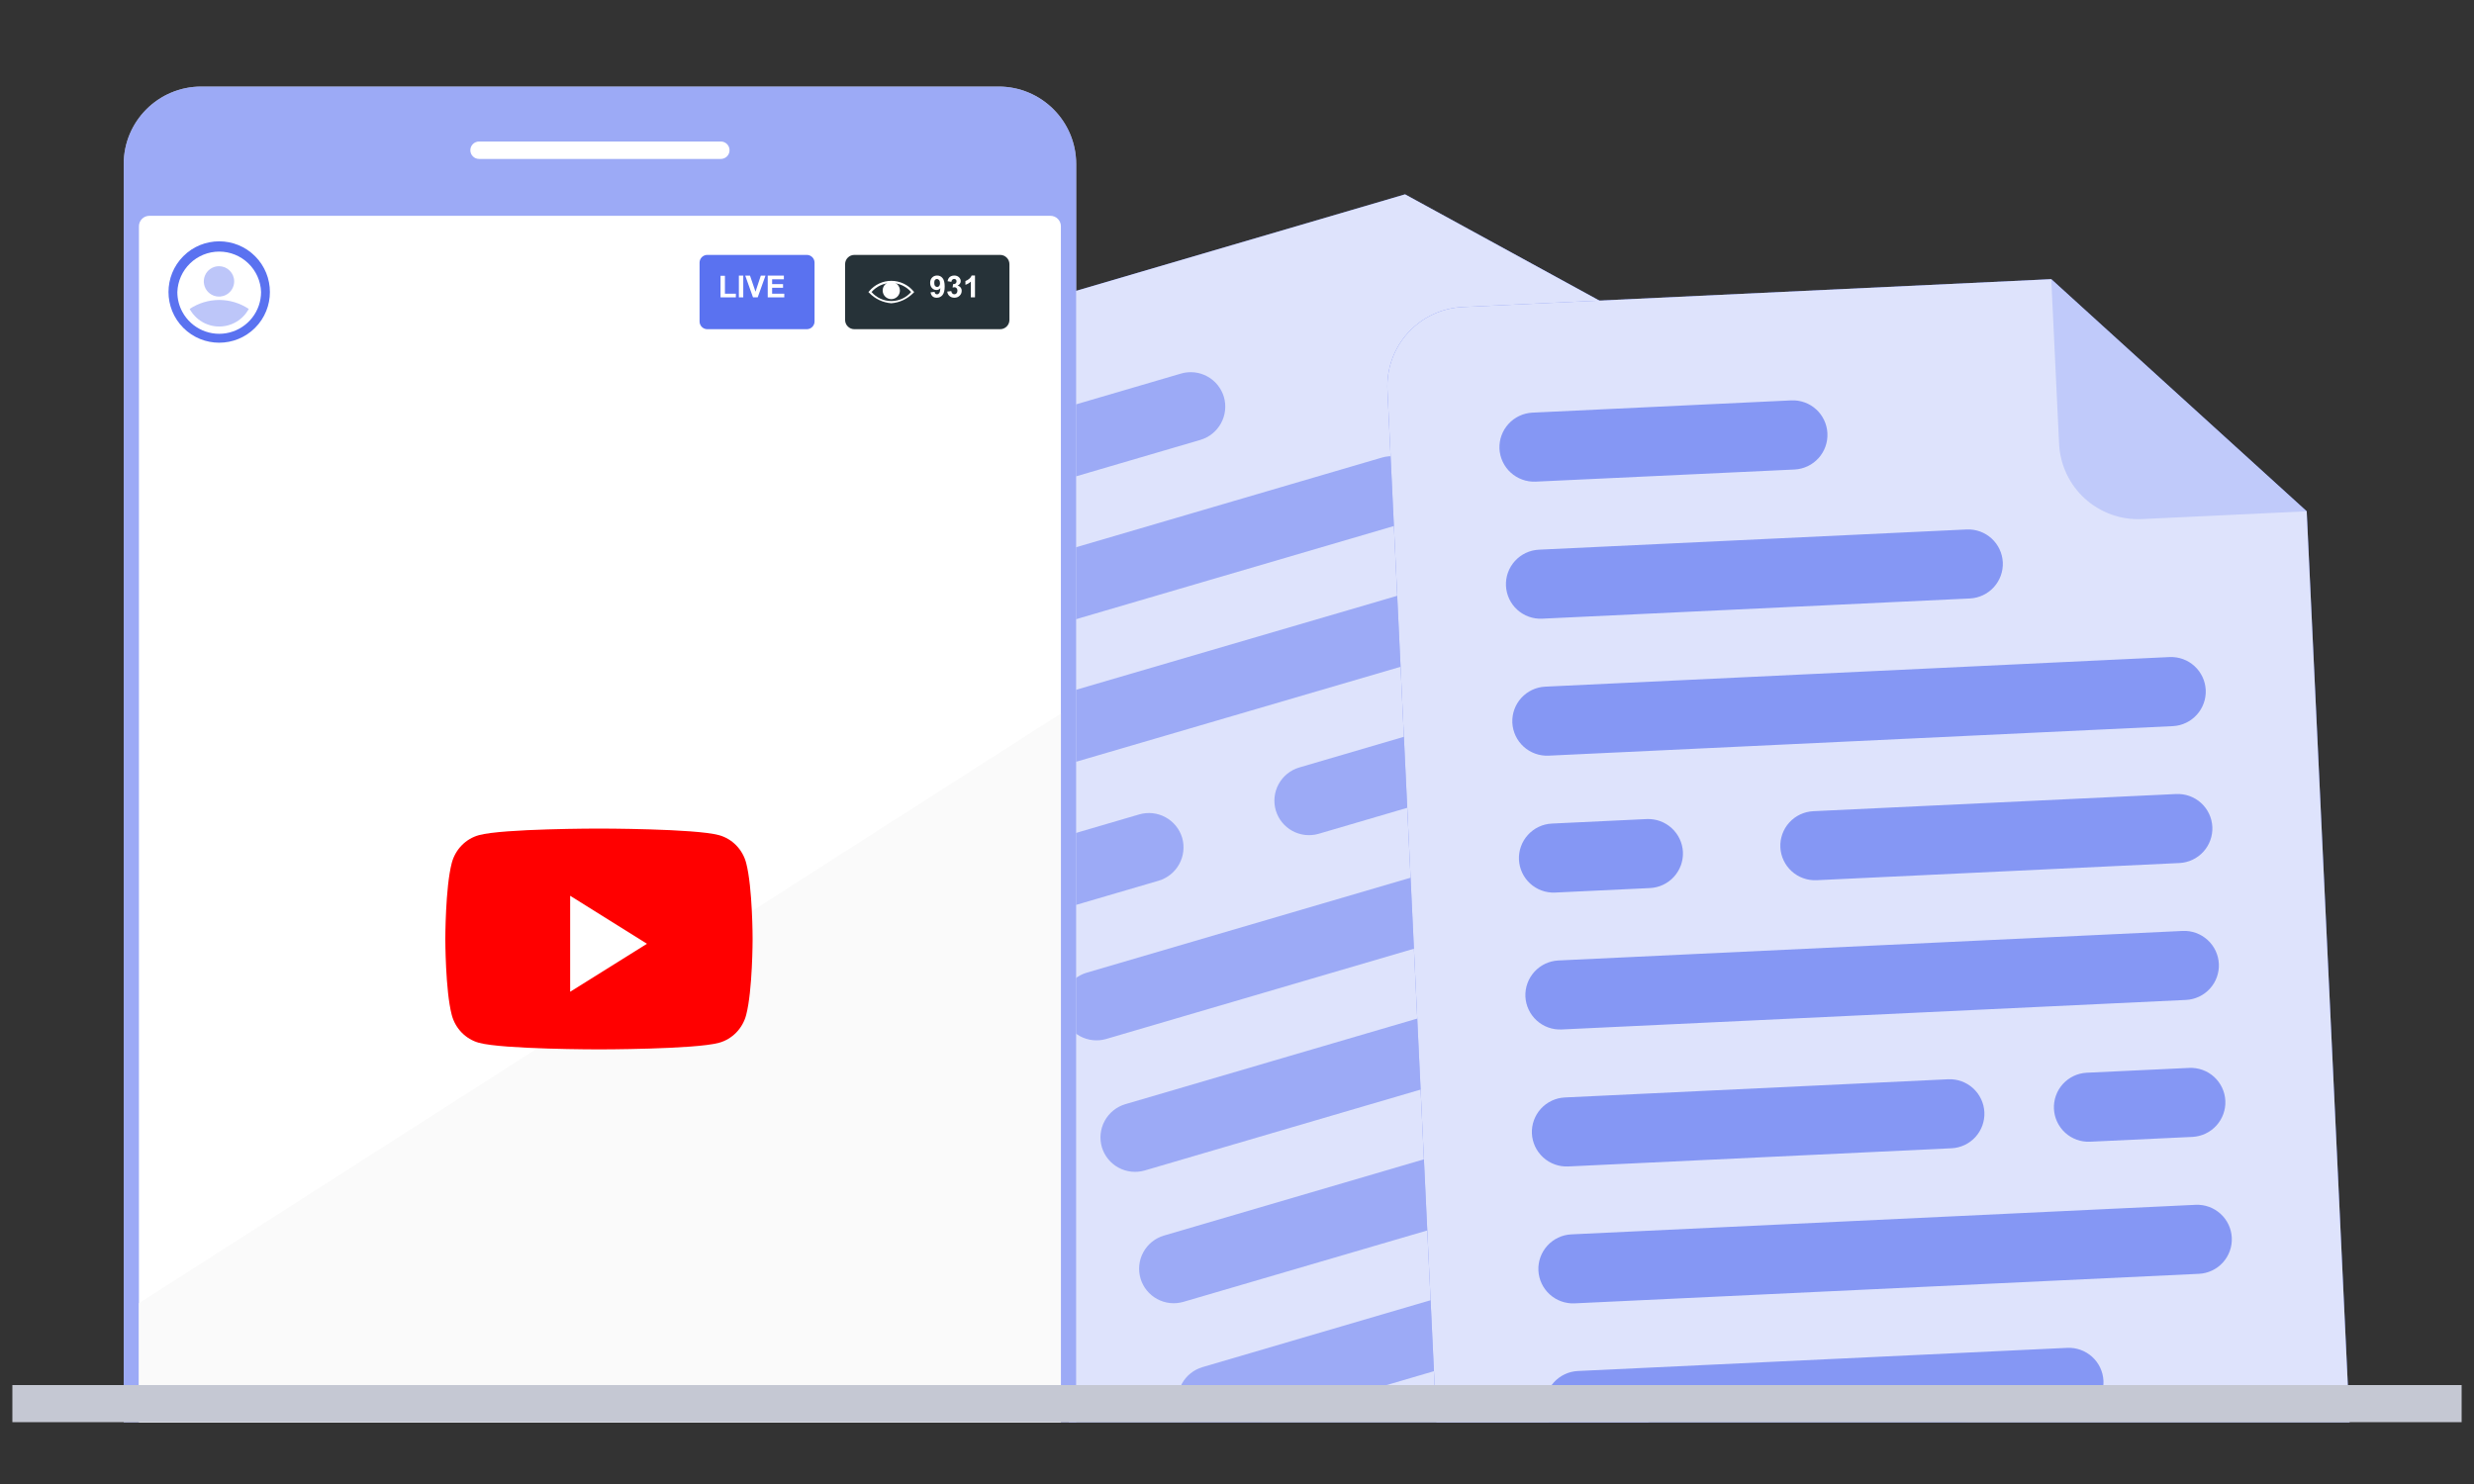
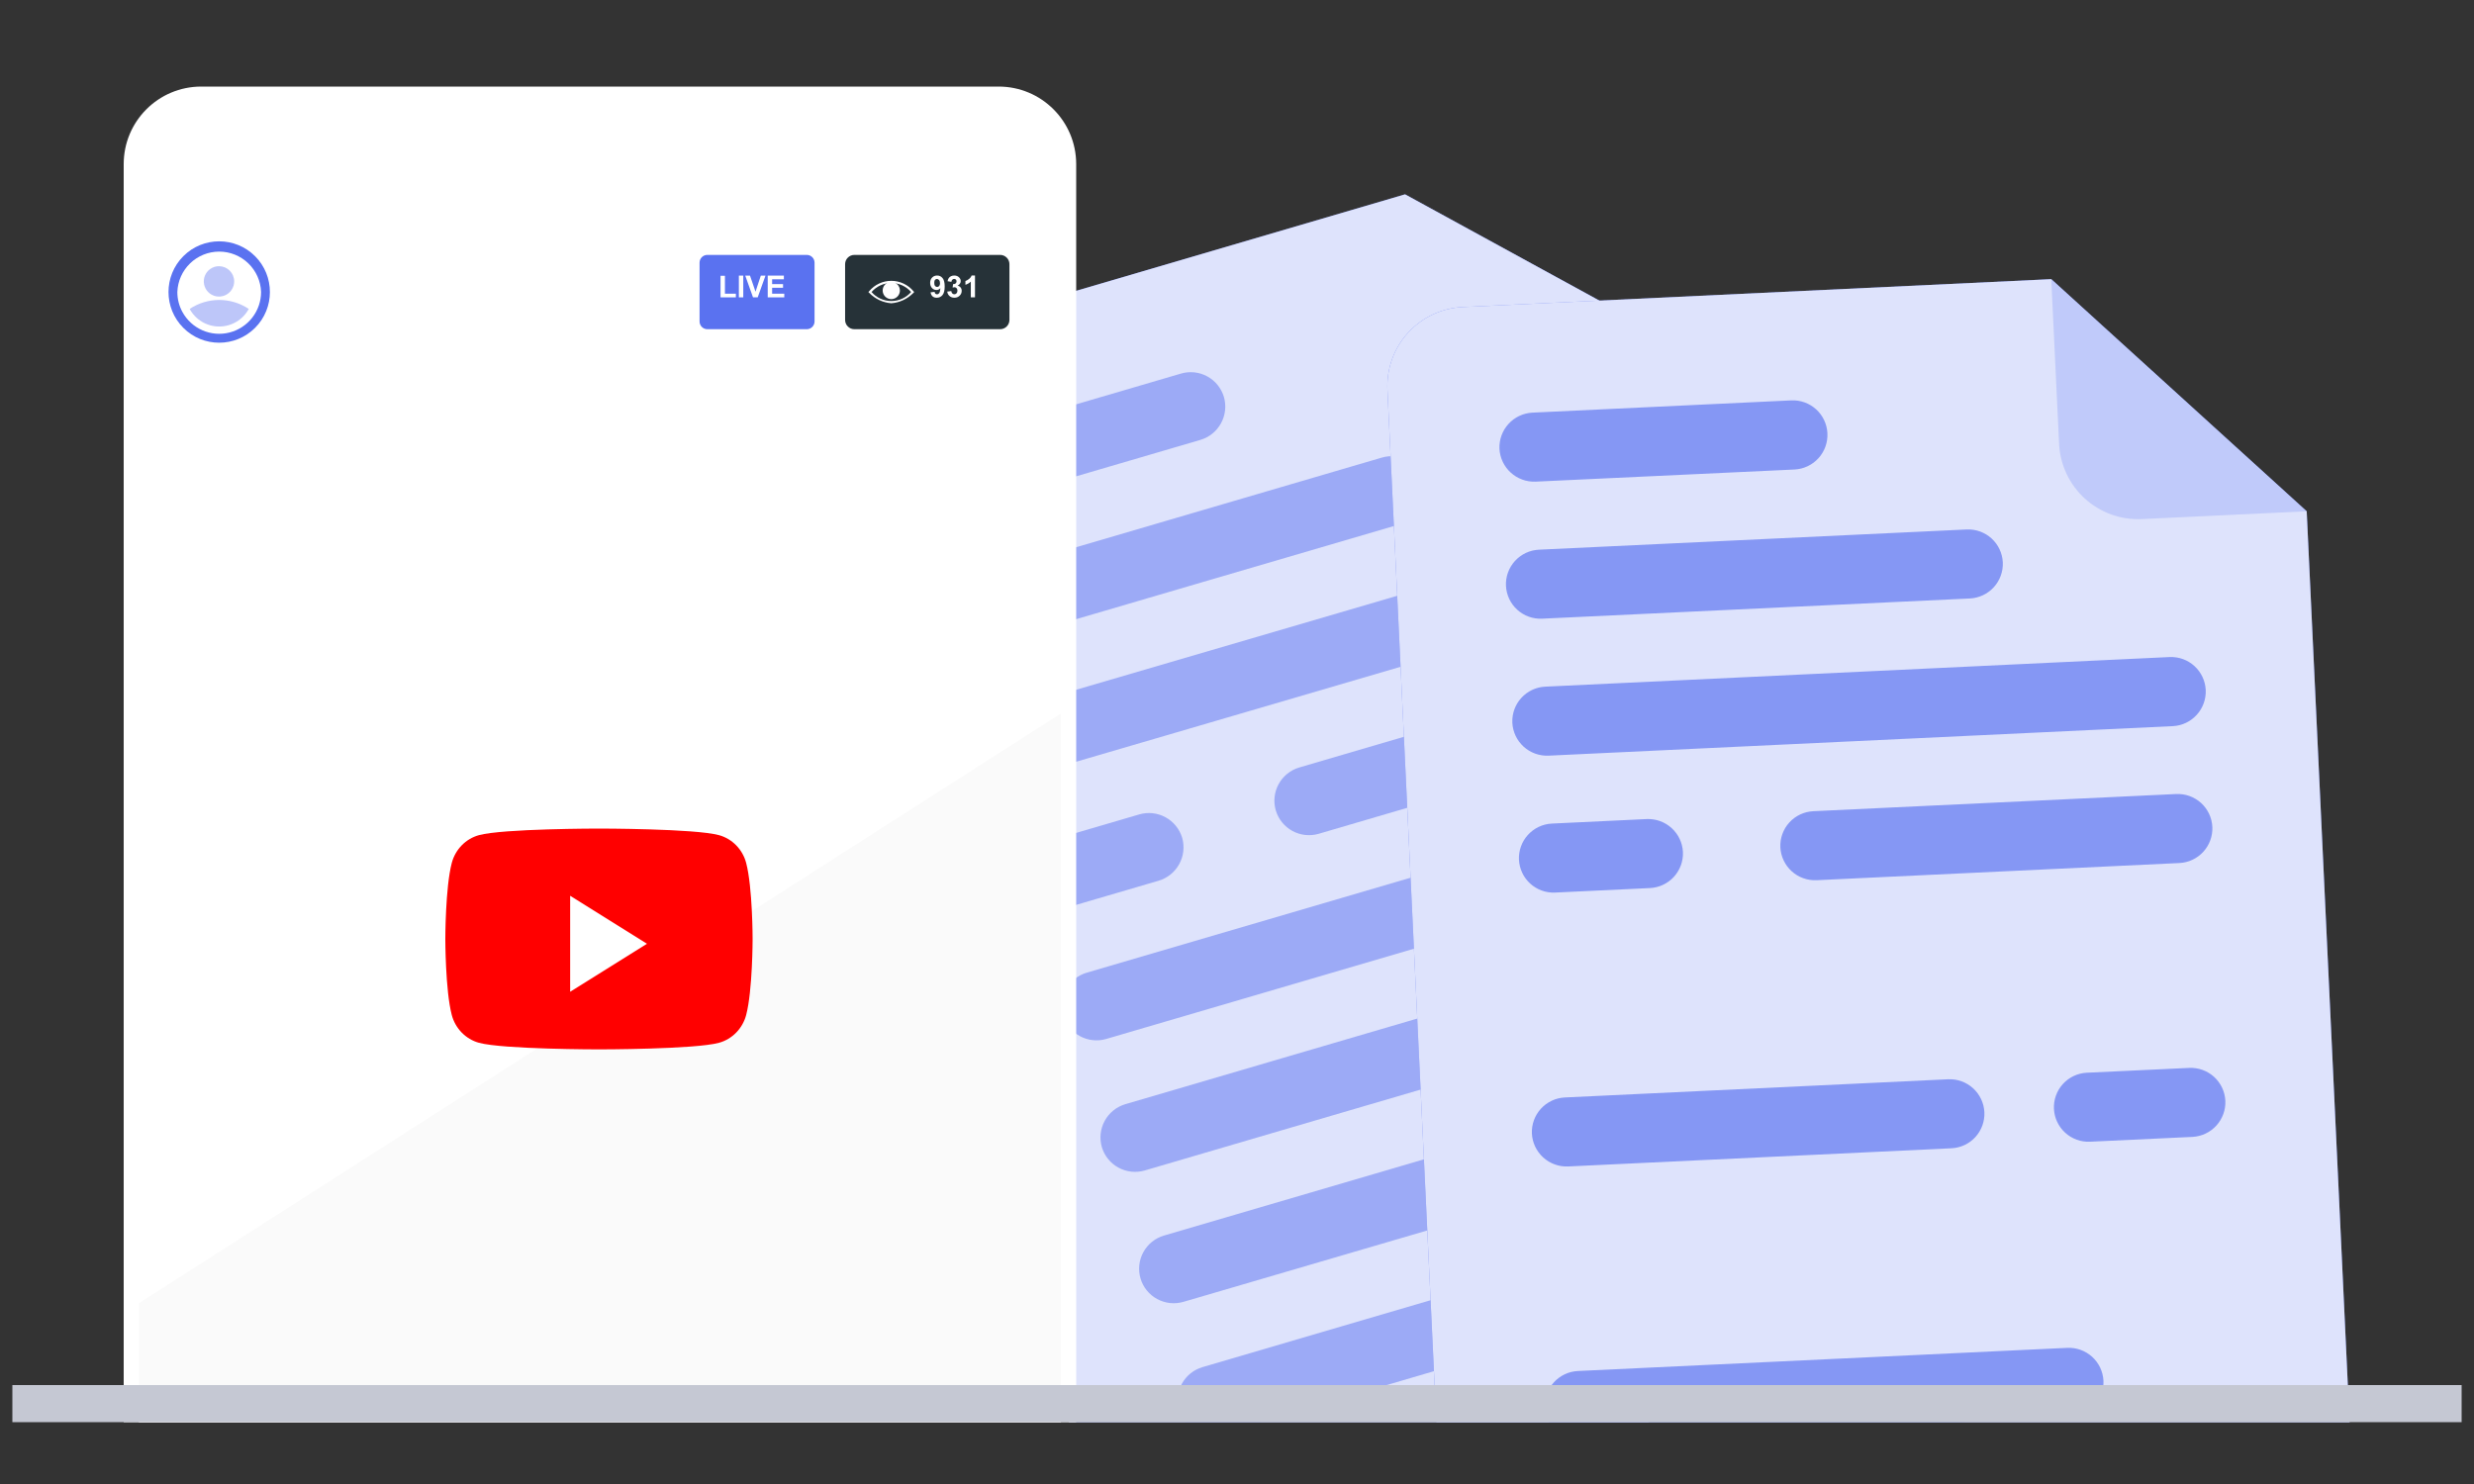
<svg xmlns="http://www.w3.org/2000/svg" width="200" height="120" viewBox="0 0 200 120" fill="none">
  <rect x="0" y="0" width="200" height="120" fill="#333333" stroke="none" />
  <g clip-path="url(#clip0_2073_1348)">
    <path opacity="0.22" d="M113.586 15.715L117.335 28.503C117.814 30.131 118.919 31.502 120.408 32.315C121.897 33.128 123.647 33.318 125.276 32.841L138.058 29.092L113.586 15.715Z" fill="#5A72F0" />
    <path d="M113.586 15.715L67.895 29.12C67.088 29.355 66.336 29.747 65.681 30.273C65.026 30.799 64.481 31.45 64.078 32.186C63.675 32.923 63.42 33.733 63.33 34.568C63.24 35.403 63.315 36.248 63.551 37.054L88.32 121.503C88.556 122.309 88.949 123.061 89.476 123.715C90.003 124.37 90.654 124.914 91.392 125.317C92.129 125.719 92.938 125.973 93.774 126.063C94.609 126.153 95.454 126.077 96.26 125.841L154.74 108.687C155.546 108.451 156.297 108.059 156.952 107.532C157.606 107.006 158.15 106.355 158.553 105.618C158.956 104.881 159.21 104.072 159.3 103.237C159.39 102.402 159.314 101.558 159.078 100.752L138.042 29.091L113.586 15.715Z" fill="#5A72F0" />
    <path opacity="0.8" d="M113.586 15.715L67.895 29.12C67.088 29.355 66.336 29.747 65.681 30.273C65.026 30.799 64.481 31.45 64.078 32.186C63.675 32.923 63.42 33.733 63.33 34.568C63.24 35.403 63.315 36.248 63.551 37.054L88.32 121.503C88.556 122.309 88.949 123.061 89.476 123.715C90.003 124.37 90.654 124.914 91.392 125.317C92.129 125.719 92.938 125.973 93.774 126.063C94.609 126.153 95.454 126.077 96.26 125.841L154.74 108.687C155.546 108.451 156.297 108.059 156.952 107.532C157.606 107.006 158.15 106.355 158.553 105.618C158.956 104.881 159.21 104.072 159.3 103.237C159.39 102.402 159.314 101.558 159.078 100.752L138.042 29.091L113.586 15.715Z" fill="white" />
    <g opacity="0.5">
      <path d="M136.794 104.757L98.779 115.905C98.068 116.113 97.304 116.03 96.654 115.676C96.004 115.321 95.521 114.724 95.31 114.014C95.104 113.303 95.189 112.54 95.544 111.891C95.9 111.242 96.497 110.76 97.207 110.55L135.222 99.396C135.934 99.189 136.698 99.272 137.348 99.628C137.999 99.983 138.482 100.582 138.691 101.293C138.897 102.004 138.812 102.767 138.457 103.416C138.102 104.065 137.504 104.547 136.794 104.757Z" fill="#5A72F0" />
    </g>
    <g opacity="0.5">
      <path d="M97.044 35.57L76.94 41.465C76.229 41.67 75.466 41.587 74.816 41.233C74.166 40.879 73.683 40.282 73.471 39.573C73.265 38.861 73.349 38.097 73.705 37.448C74.06 36.798 74.658 36.315 75.368 36.104L95.472 30.209C96.183 30 96.948 30.082 97.598 30.437C98.249 30.791 98.732 31.39 98.942 32.1C99.147 32.812 99.063 33.576 98.707 34.226C98.352 34.876 97.754 35.359 97.044 35.57Z" fill="#5A72F0" />
    </g>
    <g opacity="0.5">
      <path d="M113.283 42.36L80.053 52.104C79.344 52.306 78.583 52.22 77.937 51.865C77.29 51.51 76.81 50.914 76.6 50.207C76.393 49.497 76.476 48.733 76.831 48.084C77.185 47.435 77.782 46.953 78.492 46.743L111.722 36.999C112.433 36.791 113.197 36.874 113.847 37.228C114.497 37.583 114.98 38.18 115.191 38.89C115.395 39.603 115.308 40.368 114.951 41.018C114.594 41.667 113.994 42.15 113.283 42.36Z" fill="#5A72F0" />
    </g>
    <g opacity="0.5">
      <path d="M131.67 48.518L83.177 62.716C82.467 62.923 81.704 62.84 81.054 62.486C80.405 62.131 79.923 61.533 79.713 60.824C79.507 60.113 79.591 59.35 79.945 58.7C80.299 58.05 80.896 57.567 81.605 57.355L130.098 43.157C130.808 42.952 131.571 43.035 132.219 43.389C132.868 43.744 133.351 44.34 133.562 45.049C133.769 45.76 133.686 46.524 133.332 47.174C132.977 47.824 132.38 48.307 131.67 48.518Z" fill="#5A72F0" />
    </g>
    <g opacity="0.5">
      <path d="M134.788 59.152L106.598 67.424C105.887 67.629 105.124 67.545 104.475 67.19C103.826 66.834 103.344 66.236 103.134 65.527C102.928 64.817 103.012 64.054 103.366 63.405C103.72 62.756 104.317 62.274 105.025 62.063L133.215 53.791C133.927 53.587 134.69 53.671 135.34 54.026C135.989 54.382 136.473 54.979 136.685 55.688C136.89 56.399 136.806 57.162 136.451 57.811C136.095 58.46 135.497 58.942 134.788 59.152Z" fill="#5A72F0" />
    </g>
    <g opacity="0.5">
      <path d="M93.671 71.215L86.299 73.376C85.588 73.584 84.824 73.501 84.174 73.147C83.524 72.792 83.041 72.195 82.83 71.485C82.623 70.773 82.706 70.008 83.062 69.358C83.417 68.708 84.016 68.225 84.727 68.015L92.099 65.854C92.809 65.648 93.573 65.732 94.223 66.086C94.872 66.44 95.356 67.037 95.568 67.746C95.772 68.457 95.687 69.221 95.332 69.87C94.977 70.52 94.38 71.003 93.671 71.215Z" fill="#5A72F0" />
    </g>
    <g opacity="0.5">
      <path d="M137.911 69.791L89.418 84.016C88.707 84.221 87.944 84.137 87.295 83.781C86.646 83.426 86.164 82.828 85.954 82.119C85.747 81.409 85.83 80.645 86.184 79.996C86.539 79.347 87.136 78.864 87.846 78.655L136.339 64.43C137.049 64.224 137.812 64.308 138.461 64.662C139.11 65.016 139.592 65.613 139.803 66.321C140.01 67.032 139.928 67.796 139.573 68.446C139.219 69.097 138.621 69.58 137.911 69.791Z" fill="#5A72F0" />
    </g>
    <g opacity="0.5">
      <path d="M122.317 85.914L92.537 94.649C91.827 94.855 91.064 94.771 90.415 94.417C89.767 94.063 89.284 93.466 89.073 92.758C88.867 92.047 88.951 91.283 89.305 90.634C89.659 89.984 90.256 89.5 90.965 89.288L120.744 80.553C121.456 80.348 122.22 80.432 122.87 80.787C123.52 81.143 124.003 81.74 124.214 82.451C124.421 83.161 124.337 83.925 123.981 84.575C123.626 85.224 123.027 85.706 122.317 85.914Z" fill="#5A72F0" />
    </g>
    <g opacity="0.5">
      <path d="M141.03 80.43L133.082 82.759C132.371 82.965 131.607 82.881 130.957 82.525C130.307 82.17 129.824 81.572 129.613 80.862C129.408 80.151 129.492 79.388 129.847 78.739C130.203 78.09 130.8 77.608 131.51 77.398L139.458 75.069C140.168 74.862 140.931 74.944 141.58 75.299C142.23 75.653 142.712 76.251 142.922 76.96C143.129 77.671 143.046 78.435 142.692 79.085C142.337 79.736 141.74 80.219 141.03 80.43Z" fill="#5A72F0" />
    </g>
    <g opacity="0.5">
      <path d="M144.149 91.074L95.667 105.272C94.956 105.479 94.191 105.396 93.541 105.04C92.89 104.684 92.407 104.086 92.198 103.375C91.991 102.664 92.074 101.9 92.43 101.251C92.786 100.601 93.384 100.119 94.095 99.911L142.583 85.686C143.294 85.482 144.058 85.567 144.707 85.922C145.357 86.277 145.84 86.874 146.052 87.583C146.158 87.937 146.193 88.309 146.154 88.676C146.115 89.044 146.005 89.4 145.828 89.725C145.651 90.049 145.411 90.336 145.123 90.567C144.835 90.799 144.504 90.971 144.149 91.074Z" fill="#5A72F0" />
    </g>
    <path d="M165.825 22.573L118.264 24.827C117.424 24.864 116.599 25.068 115.838 25.425C115.076 25.782 114.392 26.285 113.825 26.907C113.259 27.528 112.82 28.255 112.535 29.046C112.249 29.837 112.123 30.677 112.162 31.517L116.327 119.421C116.365 120.262 116.569 121.087 116.927 121.849C117.285 122.61 117.79 123.294 118.412 123.86C119.035 124.427 119.763 124.864 120.555 125.149C121.347 125.433 122.188 125.559 123.029 125.517L183.901 122.632C184.741 122.594 185.564 122.39 186.324 122.032C187.085 121.675 187.767 121.171 188.332 120.549C188.898 119.928 189.335 119.201 189.619 118.41C189.902 117.619 190.027 116.78 189.986 115.941L186.475 41.343L165.825 22.573Z" fill="#5A72F0" />
    <path opacity="0.8" d="M165.825 22.573L118.264 24.827C117.424 24.864 116.599 25.068 115.838 25.425C115.076 25.782 114.392 26.285 113.825 26.907C113.259 27.528 112.82 28.255 112.535 29.046C112.249 29.837 112.123 30.677 112.162 31.517L116.327 119.421C116.365 120.262 116.569 121.087 116.927 121.849C117.285 122.61 117.79 123.294 118.412 123.86C119.035 124.427 119.763 124.864 120.555 125.149C121.347 125.433 122.188 125.559 123.029 125.517L183.901 122.632C184.741 122.594 185.564 122.39 186.324 122.032C187.085 121.675 187.767 121.171 188.332 120.549C188.898 119.928 189.335 119.201 189.619 118.41C189.902 117.619 190.027 116.78 189.986 115.941L186.475 41.343L165.825 22.573Z" fill="white" />
    <g opacity="0.67">
      <path d="M167.384 114.57L127.808 116.448C127.069 116.479 126.347 116.217 125.8 115.719C125.254 115.22 124.927 114.525 124.89 113.786C124.858 113.047 125.12 112.326 125.617 111.778C126.114 111.231 126.808 110.902 127.546 110.863L167.122 108.991C167.861 108.958 168.583 109.218 169.131 109.716C169.679 110.213 170.008 110.908 170.045 111.647C170.078 112.387 169.817 113.11 169.318 113.658C168.819 114.206 168.124 114.534 167.384 114.57Z" fill="#5A72F0" />
    </g>
    <g opacity="0.67">
      <path d="M145.074 37.966L124.141 38.947C123.402 38.978 122.68 38.717 122.133 38.22C121.585 37.723 121.256 37.029 121.217 36.291C121.185 35.551 121.447 34.828 121.946 34.281C122.444 33.733 123.139 33.405 123.879 33.367L144.812 32.376C145.55 32.343 146.272 32.603 146.819 33.101C147.366 33.599 147.693 34.293 147.73 35.032C147.766 35.773 147.507 36.498 147.009 37.048C146.511 37.599 145.815 37.929 145.074 37.966Z" fill="#5A72F0" />
    </g>
    <g opacity="0.67">
      <path d="M159.253 48.394L124.666 50.028C123.927 50.063 123.203 49.803 122.655 49.305C122.107 48.807 121.779 48.112 121.743 47.372C121.709 46.632 121.971 45.909 122.47 45.361C122.968 44.813 123.664 44.485 124.404 44.449L158.985 42.814C159.725 42.779 160.448 43.039 160.996 43.538C161.544 44.035 161.872 44.73 161.909 45.47C161.942 46.209 161.681 46.932 161.184 47.48C160.686 48.027 159.992 48.356 159.253 48.394Z" fill="#5A72F0" />
    </g>
    <g opacity="0.67">
      <path d="M175.668 58.716L125.192 61.105C124.451 61.139 123.725 60.879 123.175 60.38C122.625 59.881 122.295 59.185 122.258 58.443C122.225 57.704 122.485 56.983 122.983 56.436C123.481 55.889 124.175 55.561 124.914 55.525L175.394 53.131C176.134 53.099 176.856 53.361 177.402 53.86C177.949 54.358 178.276 55.053 178.313 55.792C178.346 56.53 178.087 57.251 177.591 57.798C177.096 58.346 176.405 58.676 175.668 58.716Z" fill="#5A72F0" />
    </g>
    <g opacity="0.67">
      <path d="M176.192 69.787L146.849 71.176C146.11 71.209 145.387 70.949 144.839 70.451C144.292 69.953 143.963 69.259 143.925 68.52C143.891 67.78 144.151 67.057 144.649 66.509C145.147 65.961 145.842 65.633 146.581 65.596L175.925 64.207C176.664 64.172 177.388 64.432 177.936 64.93C178.484 65.428 178.812 66.123 178.848 66.863C178.882 67.602 178.621 68.325 178.123 68.873C177.626 69.42 176.932 69.749 176.192 69.787Z" fill="#5A72F0" />
    </g>
    <g opacity="0.67">
      <path d="M133.388 71.811L125.712 72.175C124.973 72.209 124.251 71.948 123.704 71.45C123.157 70.952 122.83 70.258 122.794 69.519C122.76 68.78 123.021 68.058 123.519 67.51C124.016 66.962 124.71 66.633 125.45 66.596L133.126 66.231C133.866 66.2 134.589 66.462 135.136 66.96C135.684 67.459 136.012 68.153 136.05 68.893C136.082 69.632 135.819 70.354 135.321 70.901C134.822 71.447 134.128 71.775 133.388 71.811Z" fill="#5A72F0" />
    </g>
    <g opacity="0.67">
-       <path d="M176.718 80.857L126.238 83.246C125.498 83.279 124.776 83.019 124.228 82.521C123.68 82.023 123.352 81.329 123.314 80.59C123.282 79.85 123.544 79.128 124.043 78.58C124.541 78.032 125.236 77.704 125.976 77.666L176.451 75.278C177.191 75.245 177.914 75.506 178.462 76.005C179.01 76.504 179.338 77.199 179.374 77.939C179.408 78.678 179.147 79.4 178.649 79.947C178.151 80.493 177.457 80.821 176.718 80.857Z" fill="#5A72F0" />
-     </g>
+       </g>
    <g opacity="0.67">
      <path d="M157.762 92.852L126.763 94.323C126.023 94.354 125.3 94.092 124.753 93.594C124.205 93.095 123.877 92.401 123.839 91.661C123.807 90.922 124.07 90.2 124.568 89.653C125.067 89.107 125.762 88.779 126.501 88.743L157.5 87.272C158.239 87.241 158.961 87.503 159.508 88.001C160.054 88.5 160.382 89.195 160.418 89.934C160.453 90.673 160.192 91.396 159.694 91.943C159.196 92.49 158.501 92.817 157.762 92.852Z" fill="#5A72F0" />
    </g>
    <g opacity="0.67">
      <path d="M177.238 91.933L168.96 92.322C168.221 92.356 167.499 92.095 166.952 91.597C166.405 91.099 166.078 90.405 166.042 89.666C166.007 88.927 166.267 88.204 166.765 87.655C167.263 87.107 167.958 86.779 168.697 86.743L176.976 86.354C177.715 86.319 178.439 86.579 178.987 87.077C179.535 87.575 179.863 88.27 179.899 89.01C179.931 89.75 179.669 90.472 179.171 91.02C178.672 91.567 177.977 91.896 177.238 91.933Z" fill="#5A72F0" />
    </g>
    <g opacity="0.67">
-       <path d="M177.764 103.004L127.289 105.393C126.55 105.426 125.827 105.166 125.279 104.668C124.732 104.171 124.403 103.476 124.365 102.737C124.332 101.998 124.593 101.275 125.09 100.728C125.588 100.18 126.282 99.851 127.021 99.814L177.502 97.425C178.241 97.392 178.963 97.653 179.509 98.15C180.056 98.648 180.384 99.342 180.42 100.081C180.455 100.82 180.195 101.544 179.697 102.092C179.199 102.64 178.504 102.968 177.764 103.004Z" fill="#5A72F0" />
-     </g>
+       </g>
    <path opacity="0.22" d="M165.826 22.573L166.458 35.884C166.497 36.724 166.701 37.547 167.059 38.307C167.416 39.068 167.92 39.75 168.541 40.316C169.163 40.881 169.889 41.319 170.68 41.603C171.47 41.888 172.309 42.014 173.149 41.975L186.476 41.344L165.826 22.573Z" fill="#5A72F0" />
    <path d="M80.73 7H16.27C12.807 7 10 9.807 10 13.27V139.611C10 143.074 12.807 145.881 16.27 145.881H80.73C84.193 145.881 87 143.074 87 139.611V13.27C87 9.807 84.193 7 80.73 7Z" fill="white" />
-     <path d="M80.73 7H16.27C12.807 7 10 9.807 10 13.27V139.611C10 143.074 12.807 145.881 16.27 145.881H80.73C84.193 145.881 87 143.074 87 139.611V13.27C87 9.807 84.193 7 80.73 7Z" fill="#5A72F0" fill-opacity="0.6" />
    <path d="M84.919 17.451H12.076C11.61 17.451 11.232 17.828 11.232 18.294V134.738C11.232 135.204 11.61 135.582 12.076 135.582H84.919C85.385 135.582 85.763 135.204 85.763 134.738V18.294C85.763 17.828 85.385 17.451 84.919 17.451Z" fill="white" />
    <path d="M11.232 105.38V134.734C11.232 134.958 11.321 135.173 11.479 135.332C11.637 135.491 11.852 135.581 12.076 135.582H84.919C85.144 135.581 85.358 135.491 85.516 135.332C85.674 135.173 85.763 134.958 85.763 134.734V57.693L11.232 105.38Z" fill="#FAFAFA" />
    <path d="M58.273 11.443H38.727C38.338 11.443 38.023 11.758 38.023 12.148C38.023 12.537 38.338 12.852 38.727 12.852H58.273C58.662 12.852 58.977 12.537 58.977 12.148C58.977 11.758 58.662 11.443 58.273 11.443Z" fill="white" />
    <path d="M80.853 20.612H69.068C68.654 20.612 68.318 20.948 68.318 21.361V25.87C68.318 26.284 68.654 26.62 69.068 26.62H80.853C81.267 26.62 81.603 26.284 81.603 25.87V21.361C81.603 20.948 81.267 20.612 80.853 20.612Z" fill="#263238" />
    <path d="M72.053 24.523C71.372 24.469 70.734 24.167 70.26 23.675L70.202 23.614L70.26 23.552C70.478 23.289 70.752 23.076 71.062 22.931C71.372 22.785 71.711 22.709 72.053 22.709C72.396 22.709 72.734 22.785 73.044 22.931C73.354 23.076 73.628 23.289 73.847 23.552L73.904 23.614L73.847 23.675C73.373 24.168 72.735 24.47 72.053 24.523ZM70.456 23.614C70.655 23.843 70.9 24.026 71.176 24.152C71.452 24.278 71.752 24.343 72.055 24.343C72.358 24.343 72.658 24.278 72.934 24.152C73.21 24.026 73.456 23.843 73.654 23.614C73.456 23.385 73.21 23.201 72.934 23.075C72.658 22.949 72.358 22.884 72.055 22.884C71.752 22.884 71.452 22.949 71.176 23.075C70.9 23.201 70.655 23.385 70.456 23.614Z" fill="white" />
    <path d="M72.749 23.491C72.749 23.628 72.708 23.763 72.632 23.878C72.555 23.992 72.446 24.081 72.319 24.134C72.192 24.187 72.052 24.201 71.917 24.174C71.782 24.147 71.658 24.081 71.56 23.983C71.463 23.886 71.397 23.762 71.37 23.627C71.343 23.492 71.357 23.352 71.409 23.224C71.462 23.097 71.551 22.988 71.666 22.912C71.78 22.835 71.915 22.795 72.053 22.795C72.237 22.795 72.414 22.868 72.545 22.999C72.675 23.129 72.749 23.306 72.749 23.491Z" fill="white" />
    <path d="M75.228 23.638L75.554 23.602C75.562 23.669 75.583 23.718 75.617 23.75C75.65 23.782 75.695 23.798 75.75 23.798C75.819 23.798 75.879 23.766 75.927 23.702C75.976 23.638 76.007 23.505 76.021 23.304C75.936 23.402 75.83 23.451 75.703 23.451C75.565 23.451 75.445 23.398 75.344 23.292C75.244 23.184 75.194 23.045 75.194 22.874C75.194 22.696 75.247 22.552 75.353 22.443C75.459 22.334 75.594 22.279 75.758 22.279C75.937 22.279 76.083 22.348 76.197 22.487C76.312 22.624 76.369 22.851 76.369 23.167C76.369 23.488 76.309 23.72 76.19 23.863C76.071 24.005 75.916 24.076 75.725 24.076C75.587 24.076 75.476 24.04 75.391 23.967C75.306 23.893 75.252 23.784 75.228 23.638ZM75.991 22.902C75.991 22.793 75.966 22.709 75.915 22.649C75.866 22.589 75.808 22.559 75.743 22.559C75.68 22.559 75.628 22.583 75.587 22.633C75.546 22.682 75.525 22.762 75.525 22.874C75.525 22.988 75.548 23.071 75.593 23.125C75.637 23.178 75.693 23.204 75.761 23.204C75.825 23.204 75.88 23.178 75.924 23.127C75.969 23.076 75.991 23.001 75.991 22.902Z" fill="white" />
    <path d="M76.576 23.578L76.903 23.539C76.913 23.622 76.941 23.686 76.987 23.73C77.032 23.773 77.088 23.796 77.152 23.796C77.222 23.796 77.28 23.769 77.328 23.716C77.376 23.663 77.399 23.592 77.399 23.503C77.399 23.418 77.377 23.351 77.331 23.301C77.285 23.252 77.23 23.227 77.164 23.227C77.121 23.227 77.07 23.235 77.01 23.252L77.047 22.977C77.138 22.98 77.207 22.96 77.255 22.919C77.303 22.876 77.328 22.82 77.328 22.75C77.328 22.691 77.31 22.644 77.275 22.609C77.24 22.574 77.193 22.556 77.134 22.556C77.077 22.556 77.028 22.576 76.987 22.616C76.946 22.656 76.921 22.715 76.912 22.791L76.602 22.739C76.623 22.632 76.656 22.547 76.699 22.484C76.743 22.42 76.804 22.37 76.881 22.334C76.96 22.297 77.047 22.279 77.144 22.279C77.309 22.279 77.442 22.332 77.542 22.437C77.625 22.524 77.666 22.621 77.666 22.73C77.666 22.884 77.581 23.008 77.413 23.1C77.513 23.121 77.594 23.17 77.654 23.245C77.715 23.32 77.745 23.411 77.745 23.517C77.745 23.672 77.689 23.803 77.576 23.912C77.463 24.021 77.323 24.075 77.155 24.075C76.996 24.075 76.864 24.029 76.759 23.938C76.654 23.846 76.593 23.726 76.576 23.578Z" fill="white" />
    <path d="M78.819 24.045H78.482V22.774C78.358 22.89 78.213 22.975 78.046 23.03V22.724C78.134 22.695 78.23 22.641 78.333 22.561C78.436 22.48 78.507 22.386 78.545 22.279H78.819V24.045Z" fill="white" />
    <path d="M65.222 20.612H57.179C56.833 20.612 56.553 20.893 56.553 21.239V25.993C56.553 26.339 56.833 26.62 57.179 26.62H65.222C65.568 26.62 65.849 26.339 65.849 25.993V21.239C65.849 20.893 65.568 20.612 65.222 20.612Z" fill="#5A72F0" />
    <path d="M58.249 24.045V22.301H58.604V23.749H59.487V24.045H58.249Z" fill="white" />
    <path d="M59.731 24.045V22.286H60.086V24.045H59.731Z" fill="white" />
    <path d="M60.874 24.045L60.245 22.286H60.63L61.076 23.588L61.506 22.286H61.883L61.253 24.045H60.874Z" fill="white" />
    <path d="M62.064 24.045V22.286H63.368V22.584H62.419V22.974H63.302V23.27H62.419V23.749H63.402V24.045H62.064Z" fill="white" />
    <path d="M20.619 26.512C22.219 24.912 22.219 22.316 20.619 20.715C19.018 19.114 16.422 19.114 14.821 20.715C13.221 22.316 13.221 24.912 14.821 26.512C16.422 28.113 19.018 28.113 20.619 26.512Z" fill="#5A72F0" />
    <path d="M21.106 23.614C21.104 24.365 20.852 25.095 20.39 25.688C19.927 26.281 19.281 26.703 18.552 26.888C17.824 27.073 17.054 27.01 16.365 26.709C15.676 26.409 15.107 25.887 14.746 25.227C14.476 24.732 14.335 24.177 14.337 23.614C14.367 22.736 14.737 21.905 15.369 21.295C16 20.686 16.844 20.345 17.721 20.345C18.599 20.345 19.443 20.686 20.074 21.295C20.706 21.905 21.076 22.736 21.106 23.614Z" fill="white" />
    <path opacity="0.4" d="M20.111 24.981C19.878 25.411 19.532 25.77 19.112 26.021C18.691 26.271 18.211 26.403 17.721 26.403C17.232 26.403 16.752 26.271 16.331 26.021C15.911 25.77 15.566 25.411 15.332 24.981C16.039 24.509 16.871 24.256 17.721 24.256C18.572 24.256 19.404 24.509 20.111 24.981Z" fill="#5A72F0" />
    <path opacity="0.4" d="M18.932 22.754C18.932 22.997 18.86 23.234 18.725 23.436C18.59 23.638 18.398 23.796 18.173 23.889C17.949 23.982 17.702 24.006 17.463 23.959C17.225 23.911 17.006 23.794 16.834 23.622C16.663 23.451 16.546 23.232 16.498 22.993C16.451 22.755 16.475 22.508 16.568 22.284C16.661 22.059 16.819 21.867 17.021 21.732C17.223 21.597 17.46 21.525 17.703 21.525C18.029 21.525 18.341 21.655 18.572 21.885C18.802 22.115 18.932 22.428 18.932 22.754Z" fill="#5A72F0" />
    <path d="M60.322 69.788C60.037 68.691 59.195 67.826 58.126 67.533C56.189 67 48.421 67 48.421 67C48.421 67 40.653 67 38.715 67.533C37.647 67.826 36.805 68.691 36.519 69.788C36 71.777 36 75.927 36 75.927C36 75.927 36 80.078 36.519 82.067C36.805 83.164 37.647 84.028 38.715 84.322C40.653 84.855 48.421 84.855 48.421 84.855C48.421 84.855 56.189 84.855 58.126 84.322C59.195 84.028 60.037 83.164 60.322 82.067C60.841 80.078 60.841 75.927 60.841 75.927C60.841 75.927 60.841 71.777 60.322 69.788" fill="#FF0000" />
    <path d="M46.092 80.197V72.434L52.302 76.316L46.092 80.197Z" fill="white" />
  </g>
  <line x1="1" y1="113.5" x2="199" y2="113.5" stroke="#C5C8D3" stroke-width="3" />
  <defs>
    <clipPath id="clip0_2073_1348">
      <rect width="181" height="108" fill="white" transform="translate(10 7)" />
    </clipPath>
  </defs>
</svg>